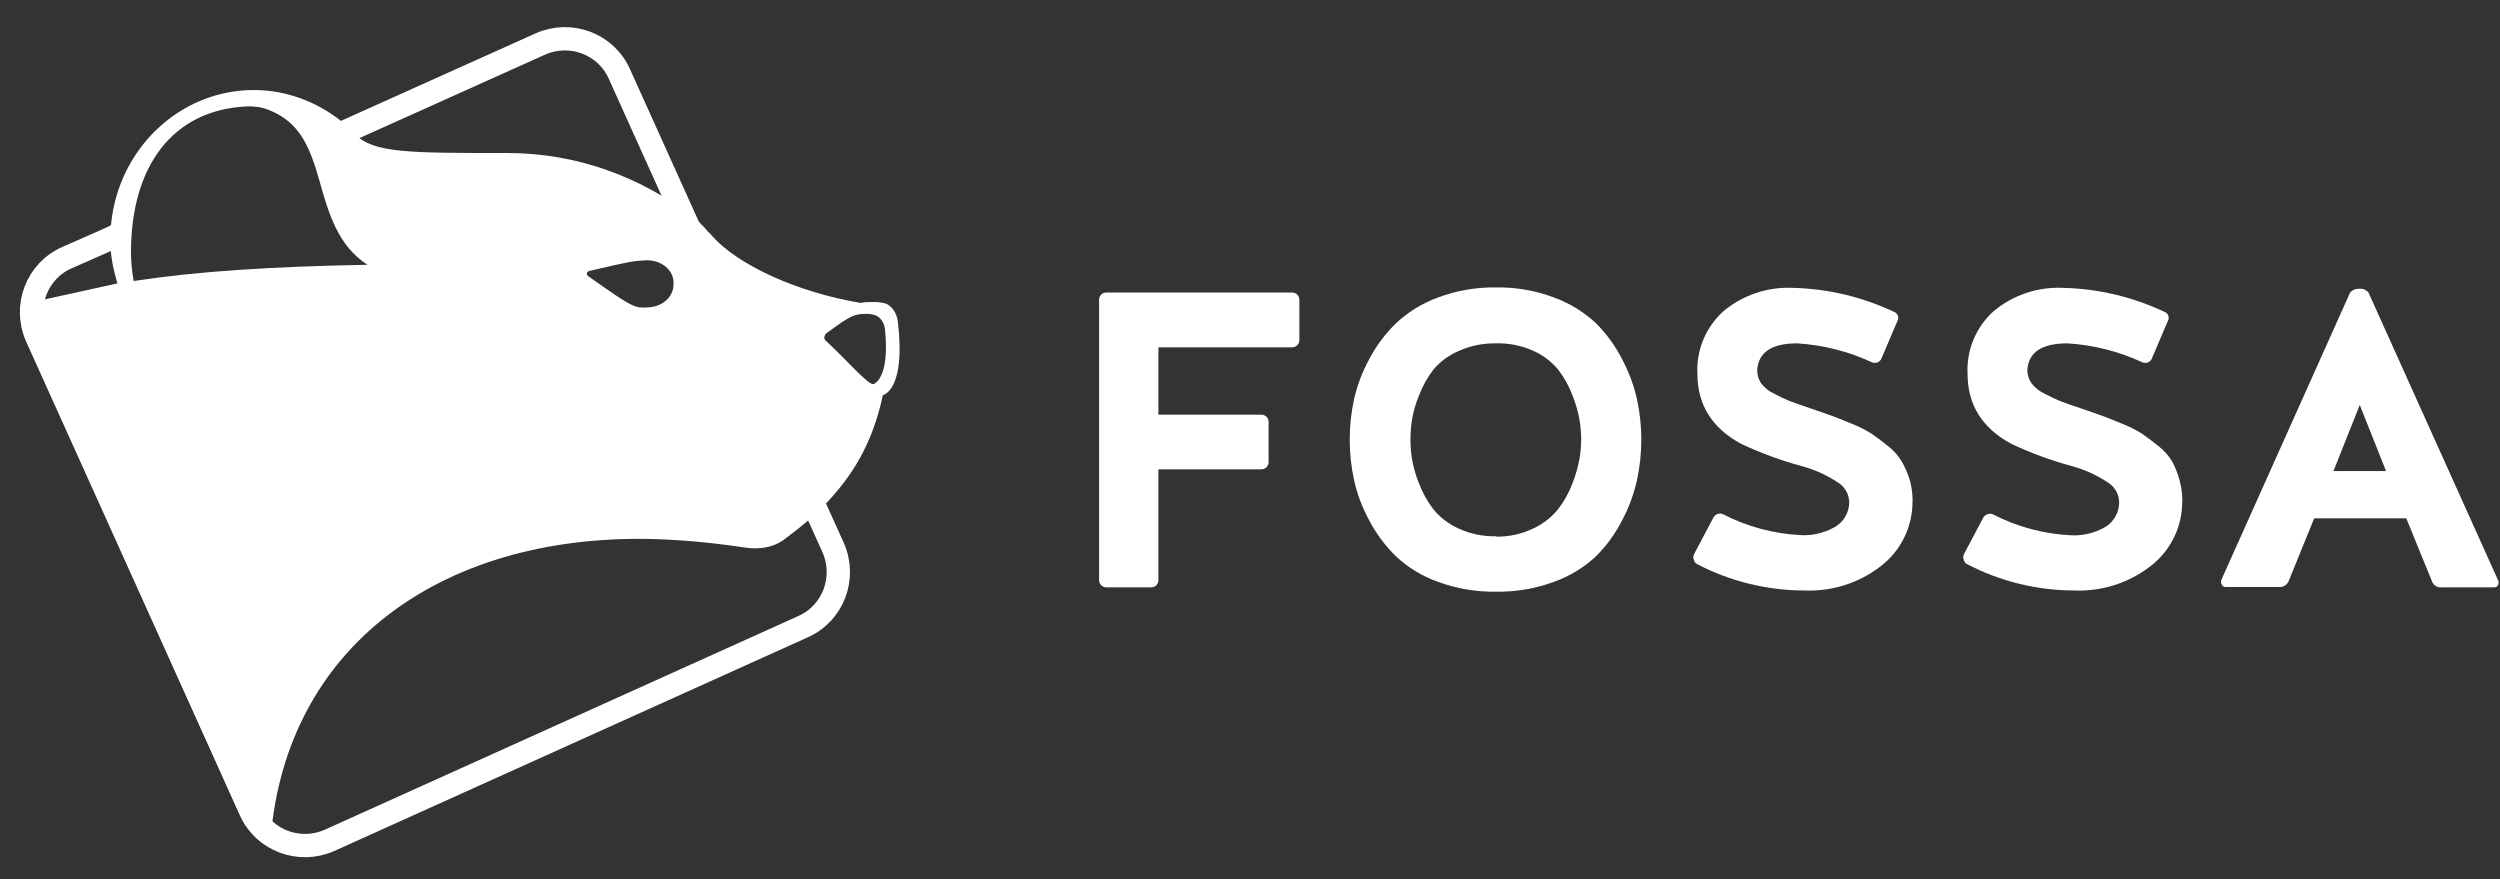
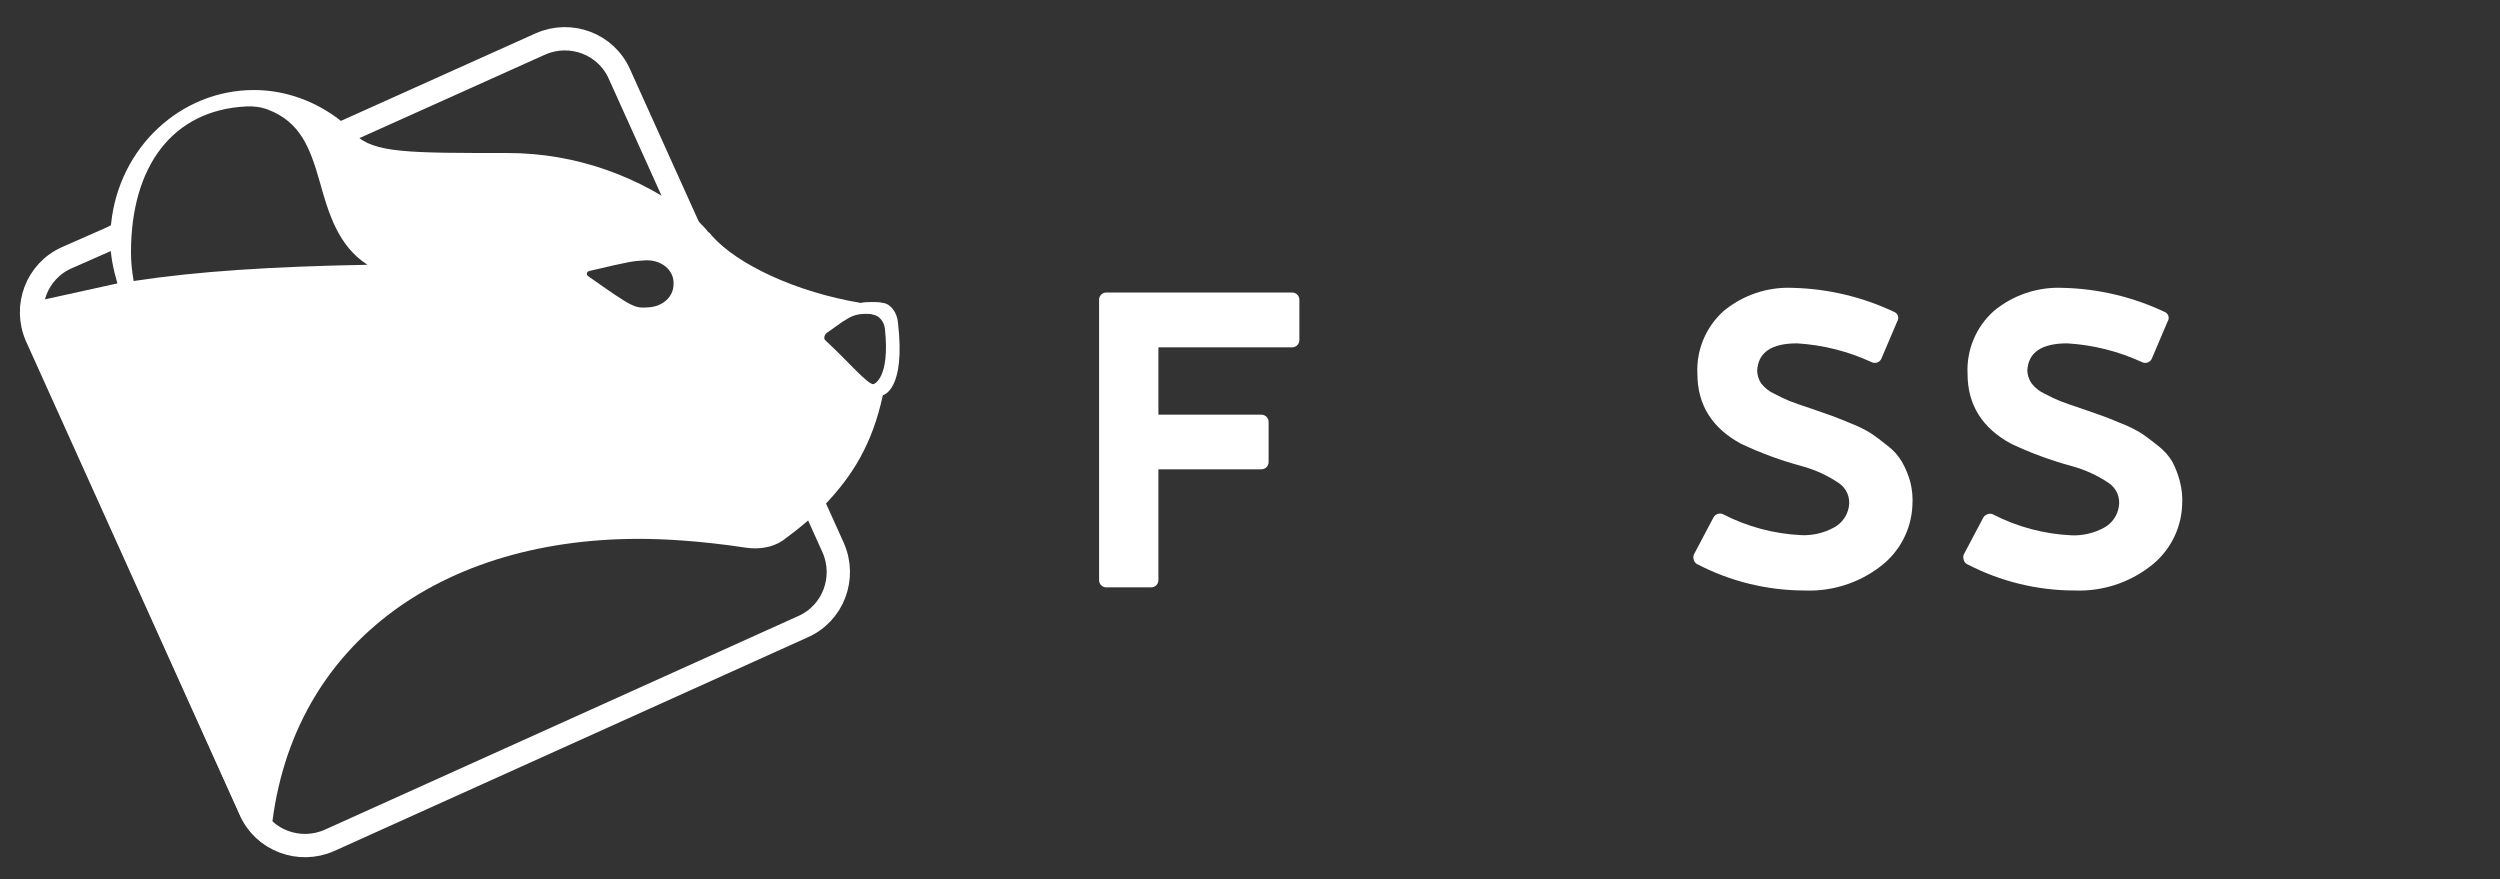
<svg xmlns="http://www.w3.org/2000/svg" width="91" height="32" viewBox="0 0 91 32" fill="none">
  <rect x="0" y="0" width="91" height="32" fill="#333333" stroke="none" />
  <g clip-path="url(#clip0_259_917)">
    <path d="M11.99 5.053L19.674 1.599C20.771 1.114 22.063 1.599 22.547 2.696L30.328 19.937C30.812 21.035 30.328 22.326 29.23 22.811L11.99 30.591C10.892 31.076 9.6 30.591 9.116 29.494L1.335 12.253C0.851 11.155 1.335 9.864 2.433 9.38L4.047 8.669L4.176 8.605L4.209 8.615L4.241 8.572" stroke="white" stroke-width="0.848" />
    <path fill-rule="evenodd" clip-rule="evenodd" d="M0.754 11.091C0.722 11.543 0.786 11.995 0.98 12.414L8.729 29.655C8.955 30.172 9.342 30.591 9.827 30.85C10.246 23.779 15.735 19.614 23.258 19.614C24.129 19.614 25.453 19.679 27.164 19.937C27.616 20.001 28.101 19.937 28.488 19.679C29.101 19.227 29.65 18.775 30.102 18.29C31.006 17.322 31.749 16.192 32.136 14.384C32.136 14.384 32.976 14.222 32.685 11.736C32.653 11.381 32.427 11.058 32.136 11.026C32.007 10.994 31.878 10.994 31.781 10.994C31.62 10.994 31.458 10.994 31.329 11.026C29.005 10.639 26.841 9.638 25.905 8.572C25.873 8.54 25.84 8.475 25.776 8.443C25.679 8.314 25.582 8.217 25.453 8.088C25.389 8.023 25.324 7.959 25.227 7.894C23.322 6.441 20.998 5.57 18.479 5.57C14.863 5.57 13.604 5.57 12.926 4.892C12.765 4.698 12.571 4.536 12.377 4.375C11.505 3.697 10.408 3.277 9.245 3.277C6.566 3.277 4.338 5.376 4.047 8.12C4.015 8.346 4.015 8.54 4.015 8.766C4.015 9.25 4.112 9.767 4.273 10.316L0.754 11.091ZM4.865 10.229C7.19 9.874 9.891 9.702 13.378 9.638C12.313 8.96 11.957 7.765 11.635 6.603C11.283 5.372 10.931 4.443 9.759 3.992C9.509 3.896 9.238 3.861 8.97 3.874C6.284 4.003 4.768 6.047 4.768 9.186C4.768 9.541 4.801 9.842 4.865 10.229ZM32.212 11.973C32.405 13.813 31.792 13.985 31.792 13.985C31.566 13.985 30.866 13.146 30.059 12.403C29.962 12.339 30.005 12.177 30.102 12.113L30.662 11.715C30.966 11.527 31.114 11.424 31.534 11.424C31.598 11.424 31.695 11.424 31.792 11.456C31.986 11.489 32.179 11.682 32.212 11.973ZM23.613 11.187C24.129 11.155 24.517 10.8 24.517 10.348C24.549 9.831 24.065 9.444 23.484 9.476C22.999 9.508 22.967 9.508 21.45 9.864C21.353 9.896 21.32 9.993 21.417 10.057C23.064 11.22 23.096 11.22 23.613 11.187Z" fill="white" />
    <path d="M45.915 17.083H42.166V21.118C42.166 21.187 42.139 21.254 42.09 21.303C42.041 21.352 41.974 21.38 41.905 21.38H40.268C40.199 21.38 40.132 21.352 40.083 21.303C40.034 21.254 40.007 21.187 40.007 21.118V10.903C40.008 10.835 40.036 10.77 40.085 10.722C40.134 10.674 40.2 10.647 40.268 10.648H47.035C47.104 10.648 47.171 10.675 47.22 10.724C47.269 10.773 47.297 10.84 47.297 10.909V12.381C47.297 12.45 47.269 12.517 47.22 12.566C47.171 12.615 47.104 12.643 47.035 12.643H42.166V15.094H45.915C45.984 15.094 46.051 15.122 46.1 15.171C46.149 15.22 46.177 15.287 46.177 15.356V16.828C46.175 16.896 46.147 16.961 46.098 17.009C46.049 17.056 45.983 17.083 45.915 17.083Z" fill="white" />
-     <path d="M54.461 10.462C55.179 10.451 55.894 10.576 56.566 10.829C57.132 11.035 57.651 11.353 58.091 11.764C58.478 12.15 58.802 12.595 59.048 13.082C59.295 13.546 59.477 14.041 59.591 14.554C59.692 15.027 59.743 15.51 59.744 15.994C59.744 16.485 59.692 16.975 59.591 17.456C59.478 17.971 59.296 18.468 59.048 18.934C58.802 19.421 58.478 19.866 58.091 20.252C57.651 20.661 57.132 20.977 56.566 21.178C55.892 21.426 55.179 21.548 54.461 21.538C53.737 21.549 53.018 21.427 52.339 21.178C51.773 20.977 51.254 20.662 50.814 20.252C50.421 19.866 50.09 19.422 49.835 18.934C49.582 18.469 49.396 17.972 49.283 17.456C49.181 16.975 49.13 16.485 49.13 15.994C49.13 15.51 49.181 15.027 49.283 14.554C49.397 14.04 49.583 13.545 49.835 13.082C50.091 12.594 50.423 12.149 50.817 11.764C51.258 11.353 51.776 11.035 52.342 10.829C53.019 10.575 53.738 10.451 54.461 10.462ZM54.461 19.534C54.925 19.54 55.385 19.44 55.804 19.24C56.154 19.08 56.462 18.842 56.707 18.544C56.928 18.26 57.106 17.943 57.233 17.606C57.35 17.311 57.438 17.005 57.495 16.693C57.533 16.459 57.554 16.224 57.555 15.987C57.554 15.751 57.533 15.515 57.495 15.282C57.438 14.973 57.35 14.67 57.233 14.378C57.108 14.047 56.935 13.737 56.719 13.456C56.472 13.157 56.159 12.921 55.804 12.766C55.382 12.578 54.923 12.486 54.461 12.498C53.986 12.489 53.515 12.586 53.082 12.782C52.731 12.933 52.42 13.164 52.173 13.456C51.958 13.74 51.784 14.052 51.656 14.385C51.534 14.675 51.447 14.978 51.395 15.288C51.323 15.756 51.323 16.232 51.395 16.699C51.447 17.01 51.535 17.314 51.656 17.606C51.784 17.941 51.959 18.256 52.176 18.541C52.423 18.84 52.735 19.078 53.089 19.237C53.519 19.435 53.988 19.532 54.461 19.521V19.534Z" fill="white" />
    <path d="M63.961 13.494C63.965 13.658 64.015 13.817 64.104 13.954C64.23 14.116 64.393 14.245 64.58 14.331C64.803 14.448 64.992 14.537 65.147 14.599C65.303 14.661 65.563 14.752 65.929 14.873L66.679 15.135C66.821 15.186 67.058 15.281 67.39 15.419C67.646 15.518 67.891 15.641 68.124 15.786C68.281 15.893 68.478 16.041 68.714 16.23C68.921 16.387 69.095 16.582 69.228 16.805C69.356 17.029 69.457 17.268 69.528 17.517C69.605 17.809 69.633 18.112 69.611 18.413C69.59 18.844 69.475 19.265 69.273 19.646C69.072 20.027 68.79 20.359 68.446 20.619C67.661 21.223 66.689 21.532 65.699 21.494C64.335 21.495 62.989 21.166 61.779 20.536C61.748 20.521 61.722 20.499 61.701 20.473C61.68 20.447 61.665 20.416 61.657 20.383C61.632 20.32 61.632 20.249 61.657 20.185L62.362 18.851C62.377 18.819 62.397 18.791 62.422 18.767C62.447 18.744 62.477 18.726 62.509 18.713C62.54 18.7 62.574 18.693 62.608 18.693C62.642 18.693 62.676 18.7 62.707 18.713C63.598 19.173 64.577 19.434 65.578 19.48C65.989 19.495 66.395 19.399 66.755 19.202C66.895 19.127 67.017 19.022 67.11 18.894C67.204 18.765 67.267 18.618 67.295 18.461C67.328 18.295 67.311 18.122 67.246 17.965C67.181 17.808 67.07 17.674 66.928 17.58C66.517 17.304 66.063 17.096 65.585 16.967C64.828 16.762 64.09 16.491 63.38 16.157C62.317 15.584 61.785 14.733 61.785 13.603C61.764 13.175 61.84 12.748 62.005 12.353C62.171 11.958 62.422 11.605 62.742 11.32C63.446 10.738 64.34 10.437 65.253 10.478C66.528 10.508 67.784 10.805 68.938 11.349C68.972 11.361 69.002 11.38 69.027 11.405C69.053 11.431 69.072 11.461 69.084 11.495C69.095 11.529 69.099 11.565 69.095 11.601C69.091 11.636 69.078 11.67 69.059 11.7L68.491 13.035C68.479 13.069 68.46 13.1 68.436 13.126C68.411 13.152 68.382 13.173 68.349 13.188C68.316 13.202 68.28 13.21 68.245 13.21C68.209 13.21 68.173 13.202 68.14 13.188C67.283 12.79 66.359 12.556 65.415 12.498C64.478 12.498 63.993 12.83 63.961 13.494Z" fill="white" />
    <path d="M73.794 13.494C73.802 13.659 73.855 13.818 73.948 13.954C74.073 14.116 74.237 14.245 74.423 14.331C74.646 14.448 74.836 14.537 74.991 14.599C75.146 14.661 75.407 14.752 75.772 14.873L76.522 15.135C76.665 15.186 76.902 15.281 77.234 15.419C77.489 15.518 77.735 15.641 77.968 15.786C78.125 15.893 78.322 16.041 78.558 16.23C78.764 16.387 78.939 16.582 79.071 16.805C79.19 17.03 79.282 17.269 79.346 17.517C79.423 17.809 79.451 18.112 79.429 18.413C79.408 18.844 79.293 19.265 79.091 19.646C78.89 20.027 78.608 20.359 78.264 20.619C77.481 21.221 76.511 21.531 75.524 21.494C74.159 21.495 72.814 21.166 71.603 20.536C71.573 20.521 71.546 20.5 71.525 20.473C71.504 20.447 71.489 20.416 71.481 20.383C71.456 20.32 71.456 20.249 71.481 20.185L72.186 18.851C72.202 18.82 72.224 18.793 72.25 18.77C72.276 18.748 72.307 18.731 72.34 18.72C72.371 18.706 72.404 18.699 72.439 18.699C72.473 18.699 72.506 18.706 72.537 18.72C73.428 19.18 74.408 19.441 75.409 19.486C75.817 19.501 76.221 19.407 76.58 19.212C76.722 19.137 76.844 19.03 76.938 18.9C77.032 18.77 77.095 18.62 77.122 18.461C77.155 18.295 77.138 18.122 77.073 17.965C77.007 17.808 76.897 17.674 76.755 17.58C76.346 17.304 75.894 17.097 75.418 16.968C74.661 16.762 73.924 16.491 73.214 16.157C72.15 15.584 71.619 14.733 71.619 13.603C71.598 13.175 71.673 12.748 71.839 12.353C72.004 11.958 72.256 11.605 72.576 11.32C73.279 10.737 74.174 10.437 75.087 10.478C76.365 10.507 77.624 10.803 78.781 11.349C78.815 11.361 78.846 11.38 78.871 11.405C78.896 11.431 78.915 11.461 78.927 11.495C78.939 11.529 78.942 11.565 78.938 11.601C78.934 11.636 78.922 11.67 78.902 11.7L78.334 13.035C78.323 13.069 78.304 13.1 78.279 13.126C78.255 13.152 78.225 13.173 78.192 13.188C78.159 13.202 78.124 13.21 78.088 13.21C78.052 13.21 78.016 13.202 77.983 13.188C77.123 12.789 76.196 12.555 75.249 12.498C74.309 12.498 73.824 12.83 73.794 13.494Z" fill="white" />
-     <path d="M86.214 10.651L90.93 21.121C90.942 21.148 90.949 21.178 90.949 21.208C90.949 21.237 90.942 21.267 90.93 21.294C90.917 21.32 90.897 21.343 90.872 21.358C90.847 21.373 90.818 21.381 90.789 21.38H88.875C88.796 21.388 88.716 21.368 88.65 21.323C88.584 21.278 88.536 21.211 88.514 21.134L87.589 18.868H84.236L83.32 21.121C83.296 21.197 83.247 21.262 83.181 21.307C83.115 21.351 83.036 21.373 82.957 21.367H81.014C80.984 21.368 80.956 21.36 80.931 21.345C80.906 21.33 80.886 21.308 80.873 21.281C80.858 21.255 80.849 21.225 80.846 21.195C80.843 21.165 80.847 21.134 80.858 21.105L85.544 10.648C85.584 10.603 85.633 10.567 85.688 10.543C85.743 10.519 85.803 10.508 85.863 10.511C85.929 10.502 85.995 10.511 86.057 10.535C86.118 10.56 86.172 10.6 86.214 10.651ZM85.895 14.74L84.938 17.147H86.852L85.895 14.74Z" fill="white" />
  </g>
  <defs>
    <clipPath id="clip0_259_917">
      <rect x="0.692" y="-0" width="90.257" height="32" rx="5.961" fill="white" />
    </clipPath>
  </defs>
</svg>